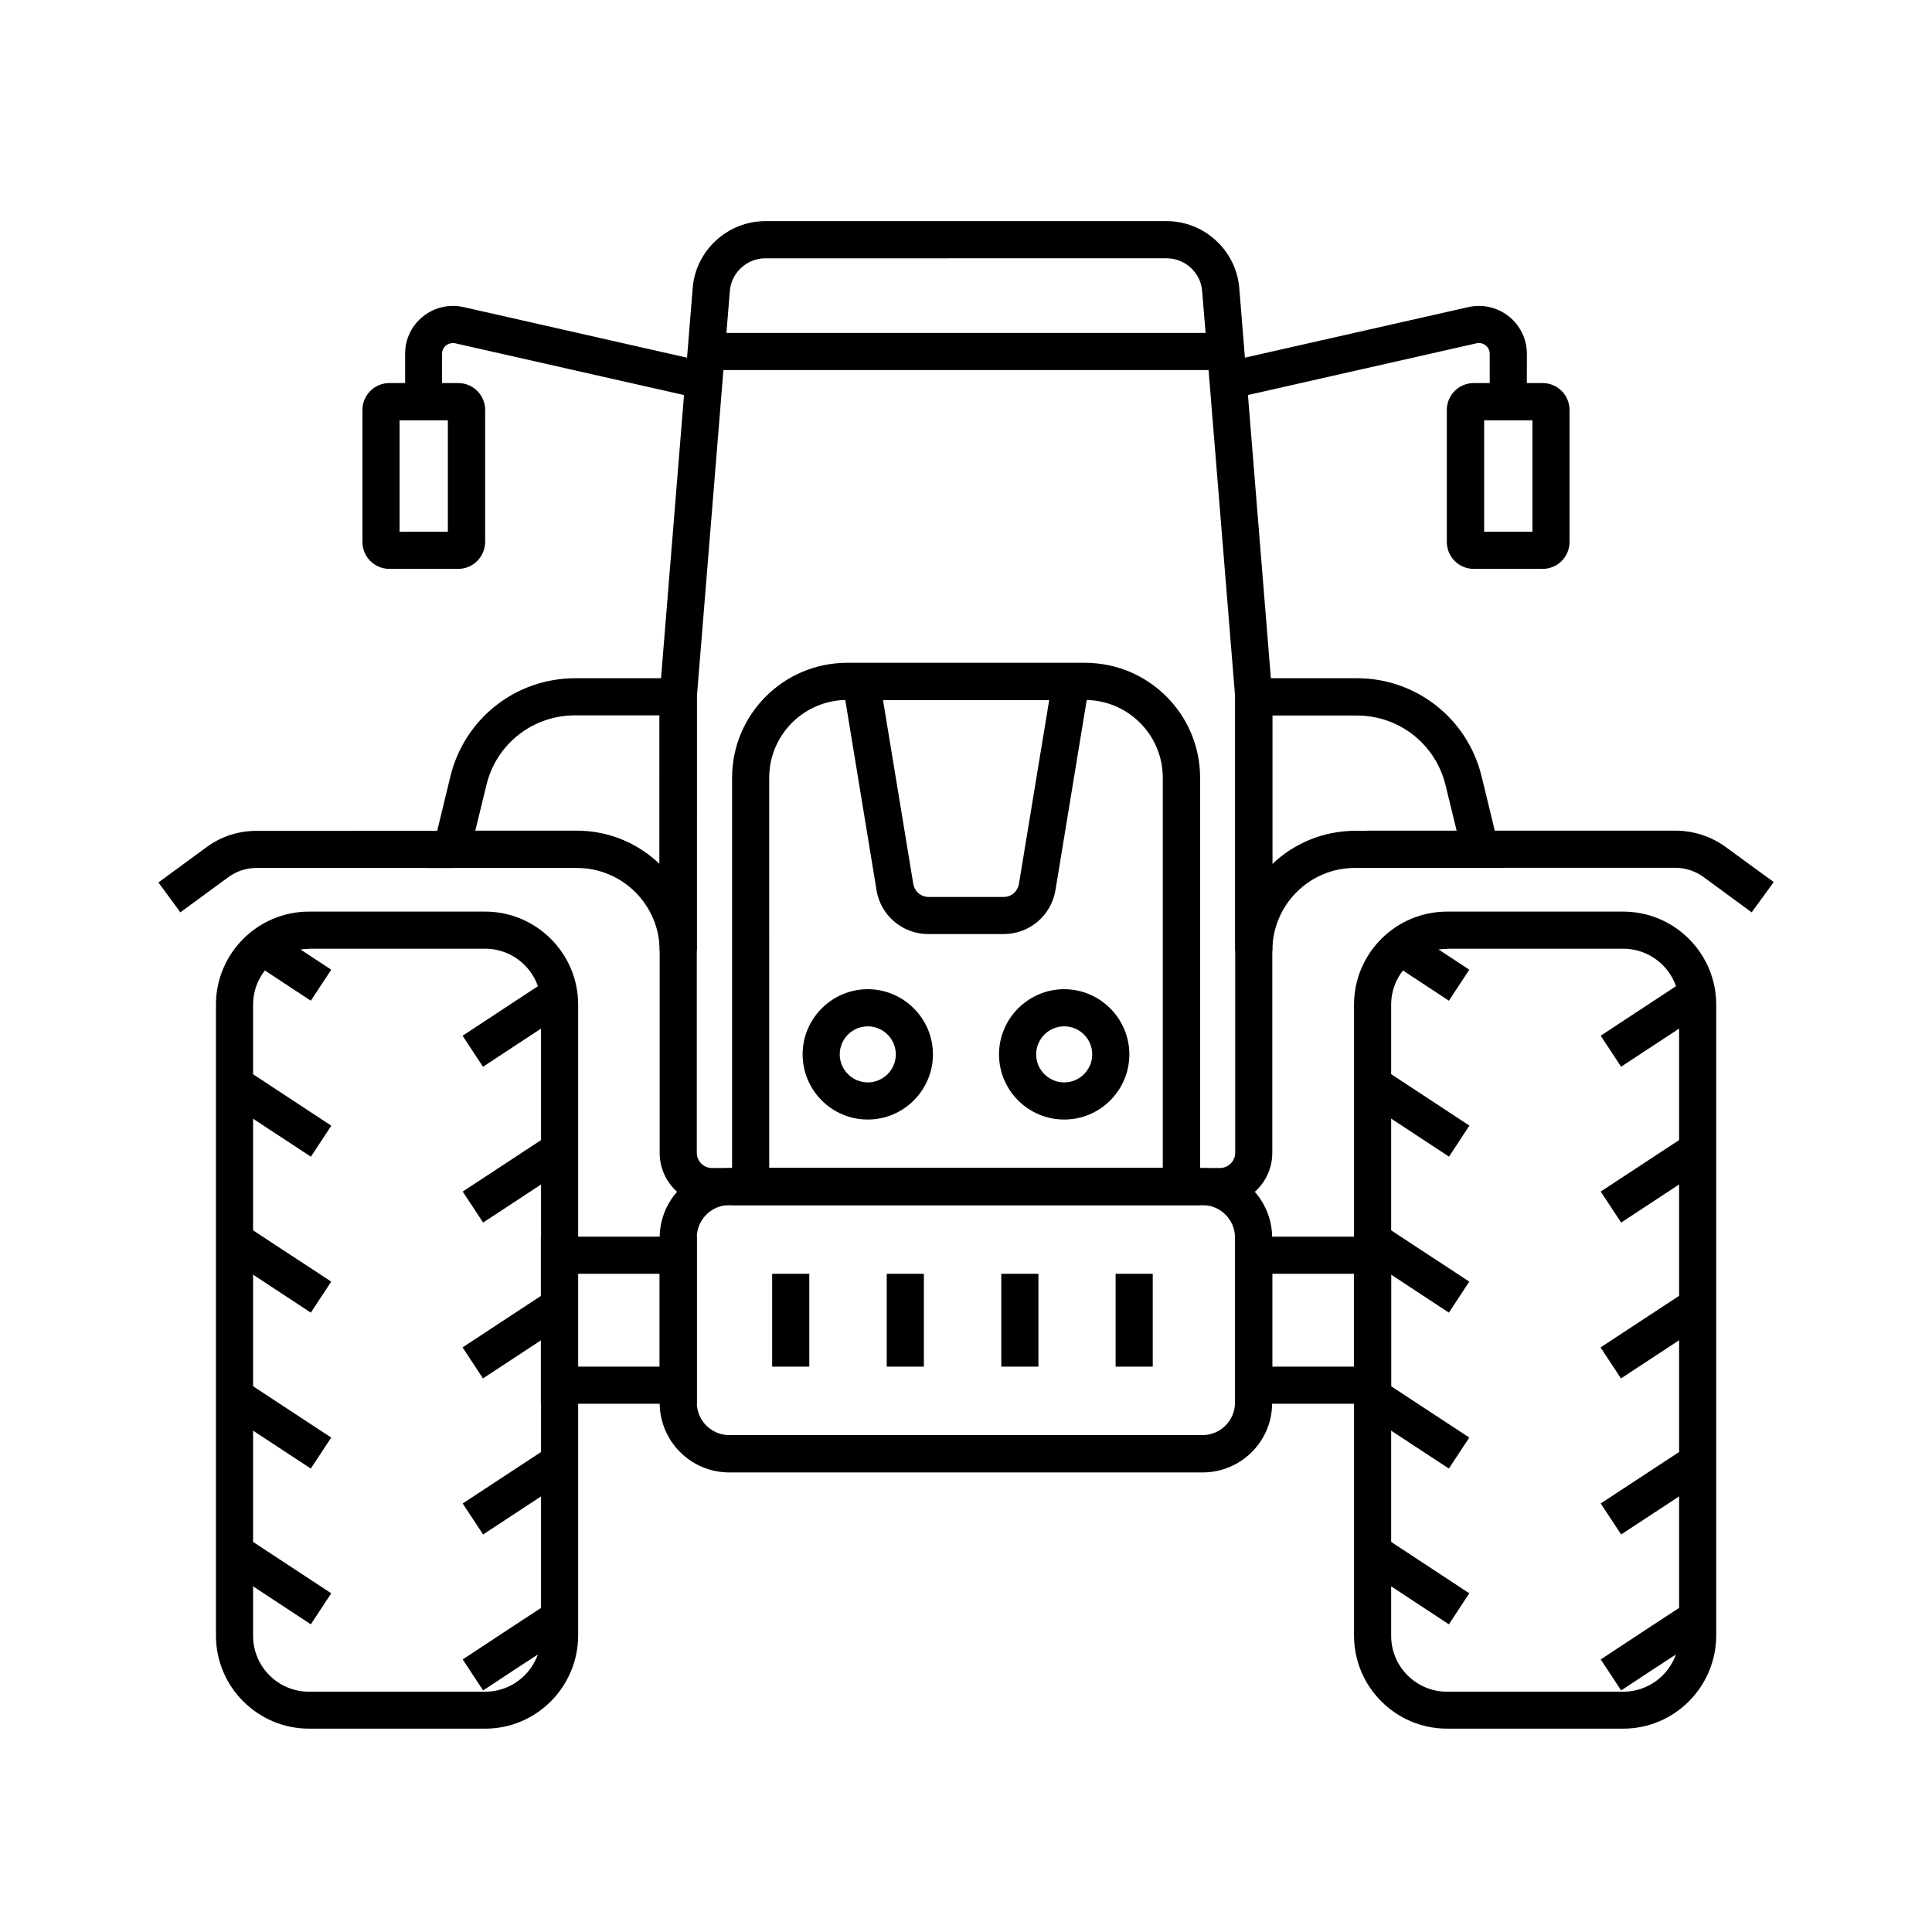
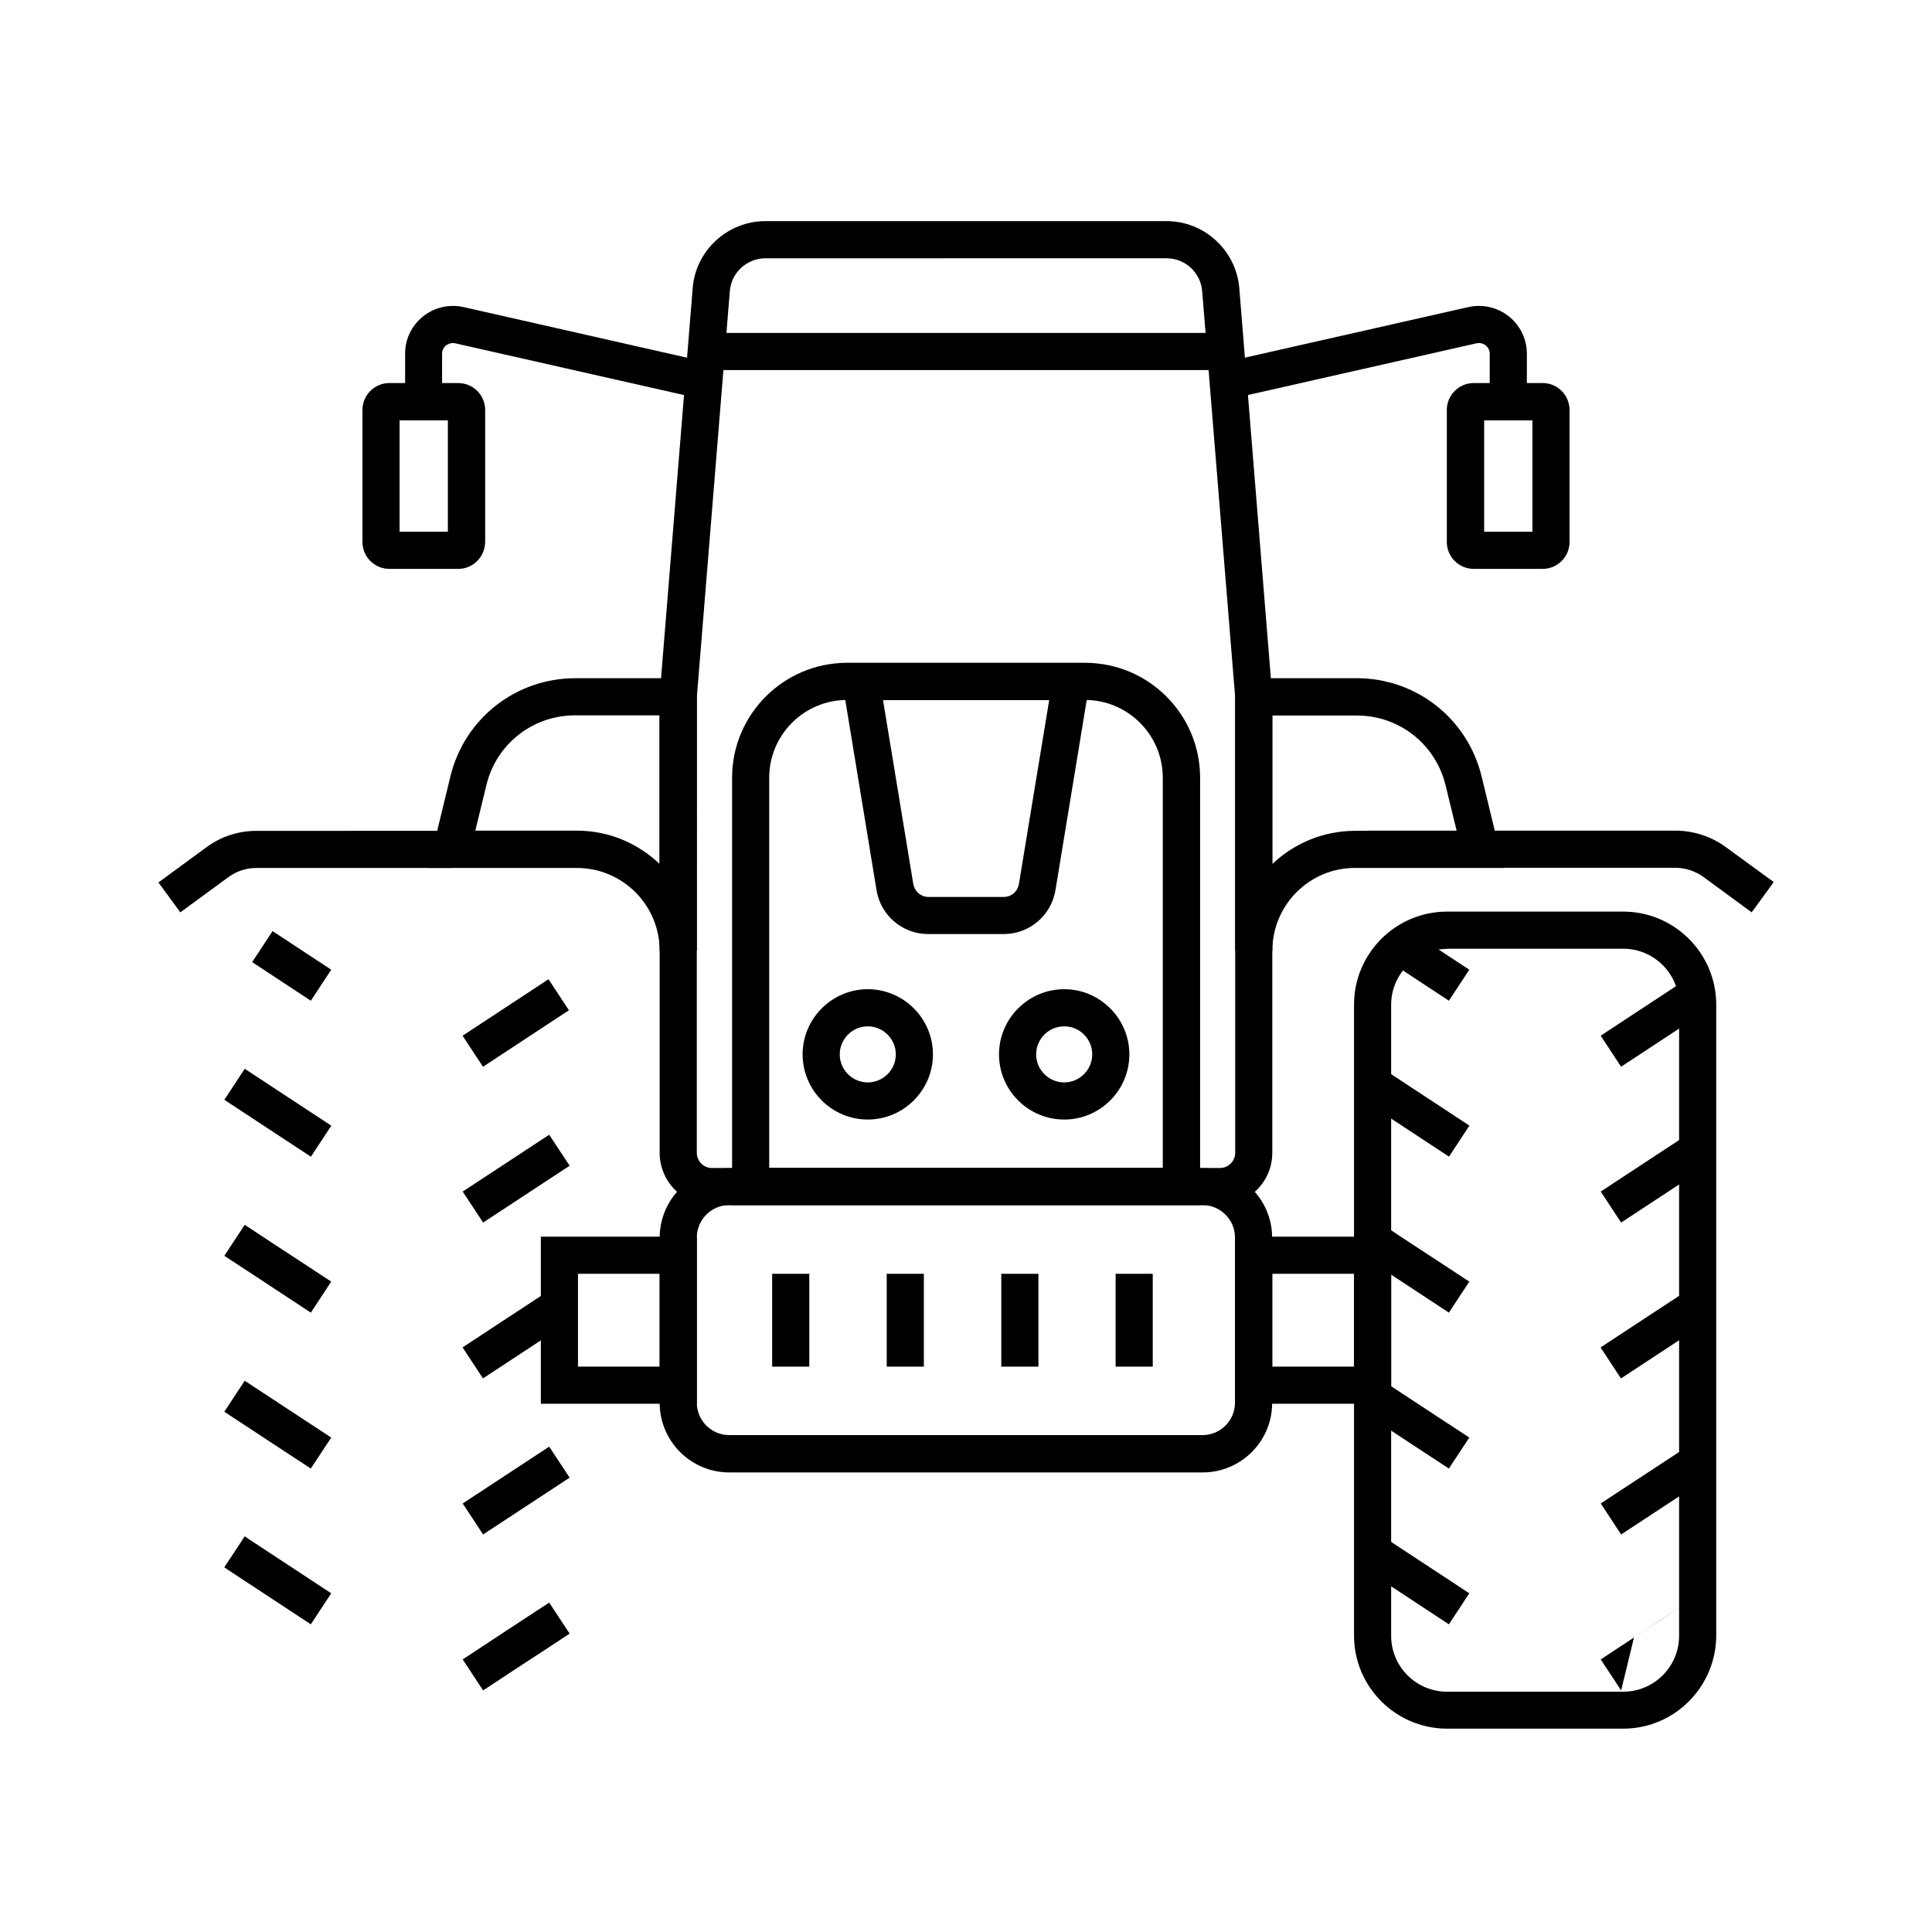
<svg xmlns="http://www.w3.org/2000/svg" fill="#000000" width="800px" height="800px" version="1.1" viewBox="144 144 512 512">
  <g>
-     <path d="m272.57 602.11h-46.691c-13.578 0-24.648-11.07-24.648-24.648v-167.23c0-13.578 11.07-24.648 24.648-24.648h46.691c13.578 0 24.648 11.07 24.648 24.648v167.23c-0.047 13.582-11.07 24.652-24.648 24.652zm-46.691-206.64c-8.168 0-14.809 6.641-14.809 14.809v167.23c0 8.168 6.641 14.809 14.809 14.809h46.691c8.168 0 14.809-6.641 14.809-14.809v-167.28c0-8.168-6.641-14.809-14.809-14.809h-46.691z" />
    <path d="m266.59 501.07 22.941-15.074 5.402 8.223-22.941 15.074z" />
    <path d="m226.37 491.86-7.035-4.625c-5.312-3.492-10.578-6.988-15.891-10.43l5.41-8.215c5.312 3.492 10.578 6.988 15.891 10.43l7.035 4.625z" />
    <path d="m272.03 550.65-5.41-8.215 8.609-5.656c4.773-3.148 9.543-6.25 14.316-9.398l5.41 8.215c-4.773 3.148-9.543 6.25-14.316 9.398z" />
    <path d="m226.37 533.18-5.856-3.836c-5.707-3.738-11.414-7.477-17.074-11.219l5.41-8.215c5.707 3.738 11.367 7.477 17.074 11.219l5.856 3.836z" />
    <path d="m272.03 591.98-5.41-8.215 8.809-5.805c4.723-3.102 9.398-6.199 14.121-9.25l5.41 8.215c-4.723 3.102-9.398 6.199-14.121 9.25z" />
    <path d="m226.37 574.46c-7.231-4.773-14.465-9.496-21.695-14.27l-1.23-0.836 5.41-8.215 1.23 0.836c7.231 4.773 14.465 9.496 21.695 14.27z" />
    <path d="m266.59 418.48 22.773-14.977 5.406 8.223-22.773 14.977z" />
    <path d="m226.37 409.2c-5.164-3.394-10.383-6.84-15.547-10.234l5.41-8.215c5.164 3.394 10.383 6.84 15.547 10.234z" />
    <path d="m272.03 467.99-5.41-8.215c5.707-3.738 11.367-7.477 17.074-11.219l5.856-3.836 5.41 8.215-5.856 3.836c-5.707 3.742-11.414 7.481-17.074 11.219z" />
    <path d="m203.45 435.46 5.406-8.223 22.941 15.082-5.406 8.223z" />
    <path d="m574.17 602.11h-46.691c-13.578 0-24.648-11.07-24.648-24.648v-167.23c0-13.578 11.07-24.648 24.648-24.648h46.691c13.578 0 24.648 11.07 24.648 24.648v167.23c-0.051 13.582-11.07 24.652-24.648 24.652zm-46.691-206.64c-8.168 0-14.809 6.641-14.809 14.809v167.23c0 8.168 6.641 14.809 14.809 14.809h46.691c8.168 0 14.809-6.641 14.809-14.809v-167.28c0-8.168-6.641-14.809-14.809-14.809h-46.691z" />
    <path d="m568.17 501.08 22.941-15.074 5.402 8.223-22.941 15.074z" />
    <path d="m527.97 491.86-7.035-4.625c-5.312-3.492-10.578-6.988-15.891-10.43l5.41-8.215c5.312 3.492 10.578 6.988 15.891 10.43l7.035 4.625z" />
    <path d="m573.62 550.65-5.41-8.215 8.609-5.656c4.773-3.148 9.543-6.25 14.316-9.398l5.41 8.215c-4.773 3.148-9.543 6.25-14.316 9.398z" />
    <path d="m527.97 533.18-5.856-3.836c-5.707-3.738-11.414-7.477-17.074-11.219l5.41-8.215c5.707 3.738 11.367 7.477 17.074 11.219l5.856 3.836z" />
-     <path d="m573.62 591.98-5.41-8.215 8.809-5.805c4.723-3.102 9.398-6.199 14.121-9.25l5.41 8.215c-4.723 3.102-9.398 6.199-14.121 9.25z" />
+     <path d="m573.62 591.98-5.41-8.215 8.809-5.805c4.723-3.102 9.398-6.199 14.121-9.25c-4.723 3.102-9.398 6.199-14.121 9.25z" />
    <path d="m527.97 574.46c-7.231-4.773-14.465-9.496-21.695-14.27l-1.23-0.836 5.41-8.215 1.23 0.836c7.231 4.773 14.465 9.496 21.695 14.27z" />
    <path d="m568.2 418.47 22.773-14.977 5.406 8.223-22.773 14.977z" />
    <path d="m527.97 409.2c-5.164-3.394-10.383-6.84-15.547-10.234l5.41-8.215c5.164 3.394 10.383 6.84 15.547 10.234z" />
    <path d="m573.62 467.99-5.41-8.215c5.707-3.738 11.367-7.477 17.074-11.219l5.856-3.836 5.41 8.215-5.856 3.836c-5.707 3.742-11.414 7.481-17.074 11.219z" />
    <path d="m505.06 435.44 5.406-8.223 22.941 15.082-5.406 8.223z" />
    <path d="m462.73 534.21h-125.46c-10.184 0-18.449-8.266-18.449-18.449v-43.738c0-10.184 8.266-18.449 18.449-18.449h125.41c10.184 0 18.449 8.266 18.449 18.449v43.738c0.051 10.137-8.215 18.449-18.398 18.449zm-125.46-70.848c-4.773 0-8.609 3.887-8.609 8.609v43.738c0 4.773 3.887 8.609 8.609 8.609h125.41c4.773 0 8.609-3.887 8.609-8.609v-43.738c0-4.773-3.887-8.609-8.609-8.609z" />
    <path d="m467.3 463.37h-134.66c-7.625 0-13.824-6.199-13.824-13.875v-121.23l8.758-107.95c0.789-9.938 9.25-17.711 19.238-17.711h106.37c9.988 0 18.402 7.773 19.238 17.711l8.754 108.14v121.03c0 7.676-6.199 13.875-13.875 13.875zm-138.64-134.51v120.64c0 2.215 1.82 4.035 3.984 4.035h134.66c2.215 0 4.035-1.82 4.035-4.035v-120.64l-8.758-107.75c-0.395-4.871-4.527-8.66-9.398-8.66l-106.37 0.004c-4.871 0-9.004 3.789-9.398 8.66z" />
    <path d="m328.66 516.01h-41.328v-44.281h41.328zm-31.488-9.84h21.648v-24.602h-21.648z" />
    <path d="m512.67 516.01h-41.328v-44.281h41.328zm-31.488-9.84h21.648v-24.602h-21.648z" />
    <path d="m481.18 395.96h-9.84v-72.227h32.227c15.742 0 29.324 10.676 33.062 25.977l5.902 24.305h-39.41c-12.102-0.047-21.941 9.84-21.941 21.945zm0-62.387v39.41c5.707-5.461 13.48-8.809 21.992-8.809h26.863l-2.953-12.102c-2.656-10.875-12.301-18.449-23.469-18.449h-22.434z" />
    <path d="m608.21 385.78-12.742-9.348c-2.164-1.574-4.82-2.461-7.477-2.461h-81.727v-9.84h81.77c4.723 0 9.445 1.523 13.285 4.328l12.742 9.297z" />
    <path d="m328.66 395.96h-9.84c0-12.102-9.84-21.941-21.941-21.941h-39.41l5.902-24.305c3.738-15.301 17.32-25.977 33.062-25.977l32.227-0.004zm-58.699-31.832h26.863c8.512 0 16.234 3.344 21.941 8.809l0.004-39.363h-22.387c-11.168 0-20.859 7.578-23.469 18.449z" />
    <path d="m191.79 385.78-5.805-7.922 12.742-9.348c3.887-2.856 8.461-4.328 13.285-4.328l51.707-0.004v9.84h-51.758c-2.707 0-5.266 0.836-7.477 2.461z" />
    <path d="m552.81 294.76h-18.254c-3.938 0-7.133-3.199-7.133-7.133v-34.98c0-3.938 3.199-7.133 7.133-7.133h18.254c3.938 0 7.133 3.199 7.133 7.133v34.98c0.004 3.938-3.195 7.133-7.133 7.133zm-15.496-9.84h12.793v-29.52h-12.793z" />
    <path d="m265.44 294.76h-18.254c-3.938 0-7.133-3.199-7.133-7.133v-34.98c0-3.938 3.199-7.133 7.133-7.133h18.254c3.938 0 7.133 3.199 7.133 7.133v34.98c-0.051 3.938-3.199 7.133-7.133 7.133zm-15.547-9.84h12.793v-29.52h-12.793z" />
    <path d="m331.17 232.23h137.66v9.84h-137.66z" />
    <path d="m548.63 250.87h-9.84v-13.137c0-1.18-0.688-1.871-1.082-2.215-0.395-0.297-1.23-0.789-2.41-0.543l-64.797 14.66-2.164-9.594 64.797-14.66c3.789-0.836 7.676 0.051 10.727 2.461 3 2.41 4.773 6.004 4.773 9.891z" />
    <path d="m261.2 250.87h-9.84v-13.137c0-3.887 1.723-7.477 4.773-9.891 3-2.41 6.938-3.297 10.727-2.461l64.746 14.664-2.164 9.594-64.797-14.66c-1.133-0.246-1.969 0.246-2.41 0.543-0.395 0.297-1.082 1.031-1.082 2.215v13.133z" />
    <path d="m461.99 463.37h-123.98v-113.26c0-16.777 13.629-30.453 30.453-30.453h63.125c16.777 0 30.453 13.629 30.453 30.453v113.26zm-114.14-9.84h104.3v-103.42c0-11.367-9.25-20.613-20.613-20.613h-63.078c-11.367 0-20.613 9.25-20.613 20.613z" />
    <path d="m409.94 391.54h-19.926c-6.84 0-12.645-4.922-13.727-11.66l-9.891-60.172h67.207l-9.891 60.172c-1.129 6.742-6.887 11.66-13.773 11.66zm-31.93-61.992 8.02 48.707c0.344 1.969 2.016 3.445 4.035 3.445h19.926c2.016 0 3.691-1.426 4.035-3.445l8.02-48.707z" />
    <path d="m373.97 440.69c-9.543 0-17.27-7.773-17.27-17.27 0-9.496 7.773-17.27 17.27-17.27s17.27 7.773 17.27 17.27c0 9.496-7.773 17.27-17.27 17.27zm0-24.699c-4.082 0-7.43 3.344-7.43 7.43 0 4.082 3.344 7.43 7.43 7.43 4.082 0 7.43-3.344 7.43-7.43 0-4.082-3.348-7.43-7.43-7.43z" />
    <path d="m426.02 440.69c-9.543 0-17.27-7.773-17.27-17.27 0-9.496 7.773-17.27 17.27-17.27 9.496 0 17.27 7.773 17.27 17.27 0 9.496-7.723 17.27-17.27 17.27zm0-24.699c-4.082 0-7.43 3.344-7.43 7.43 0 4.082 3.344 7.43 7.43 7.43 4.082 0 7.43-3.344 7.43-7.43 0-4.082-3.297-7.43-7.43-7.43z" />
    <path d="m348.63 481.57h9.84v24.602h-9.84z" />
    <path d="m378.99 481.57h9.84v24.602h-9.84z" />
    <path d="m409.35 481.57h9.84v24.602h-9.84z" />
    <path d="m439.65 481.57h9.84v24.602h-9.84z" />
  </g>
</svg>